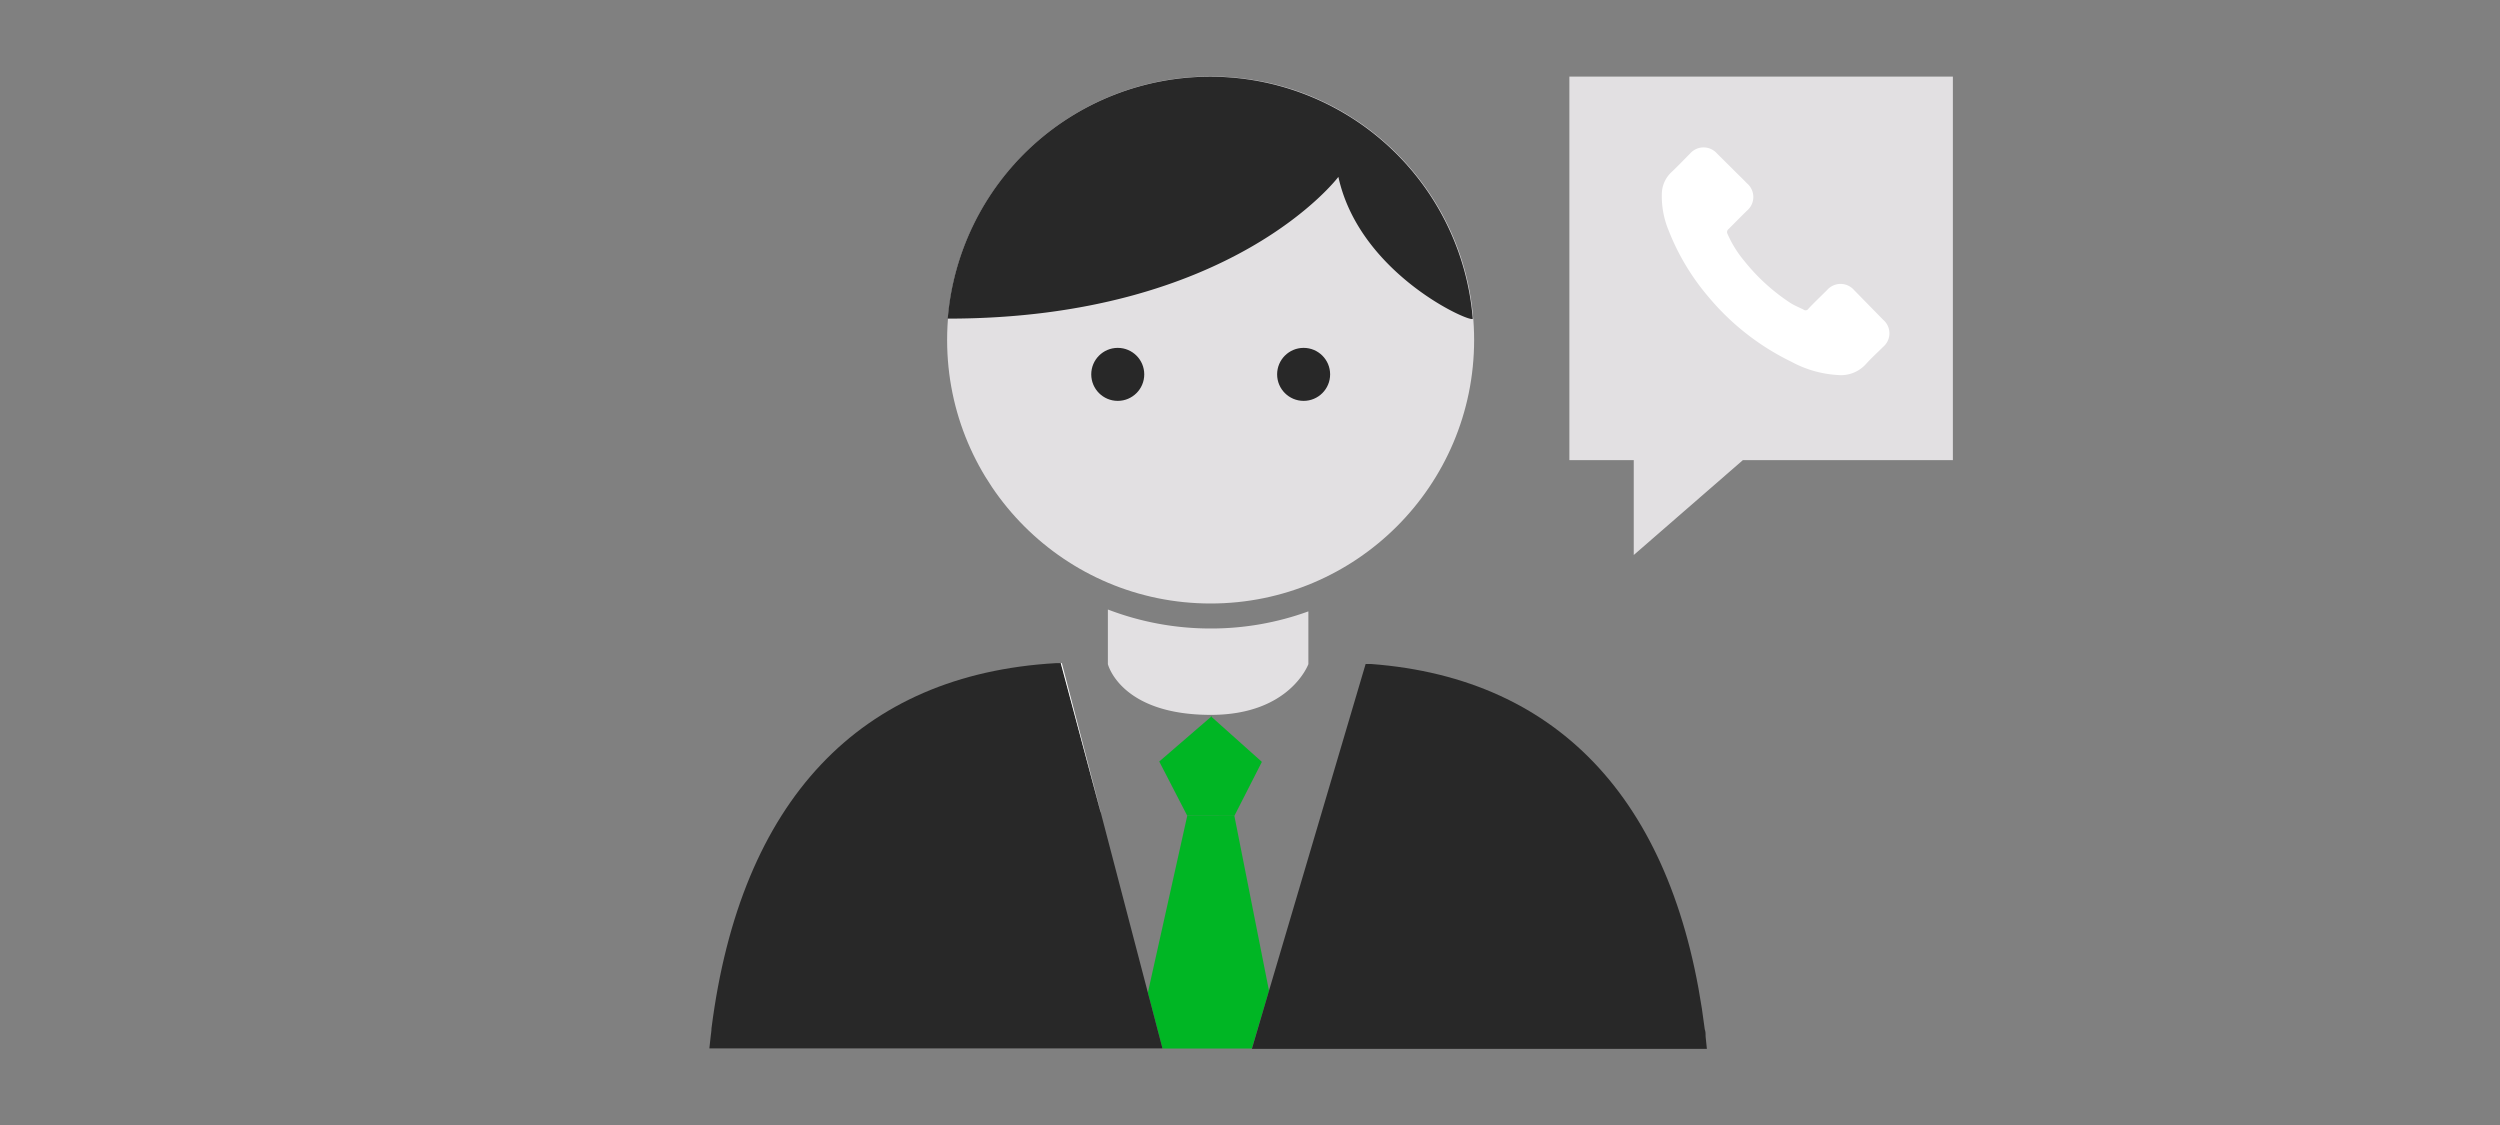
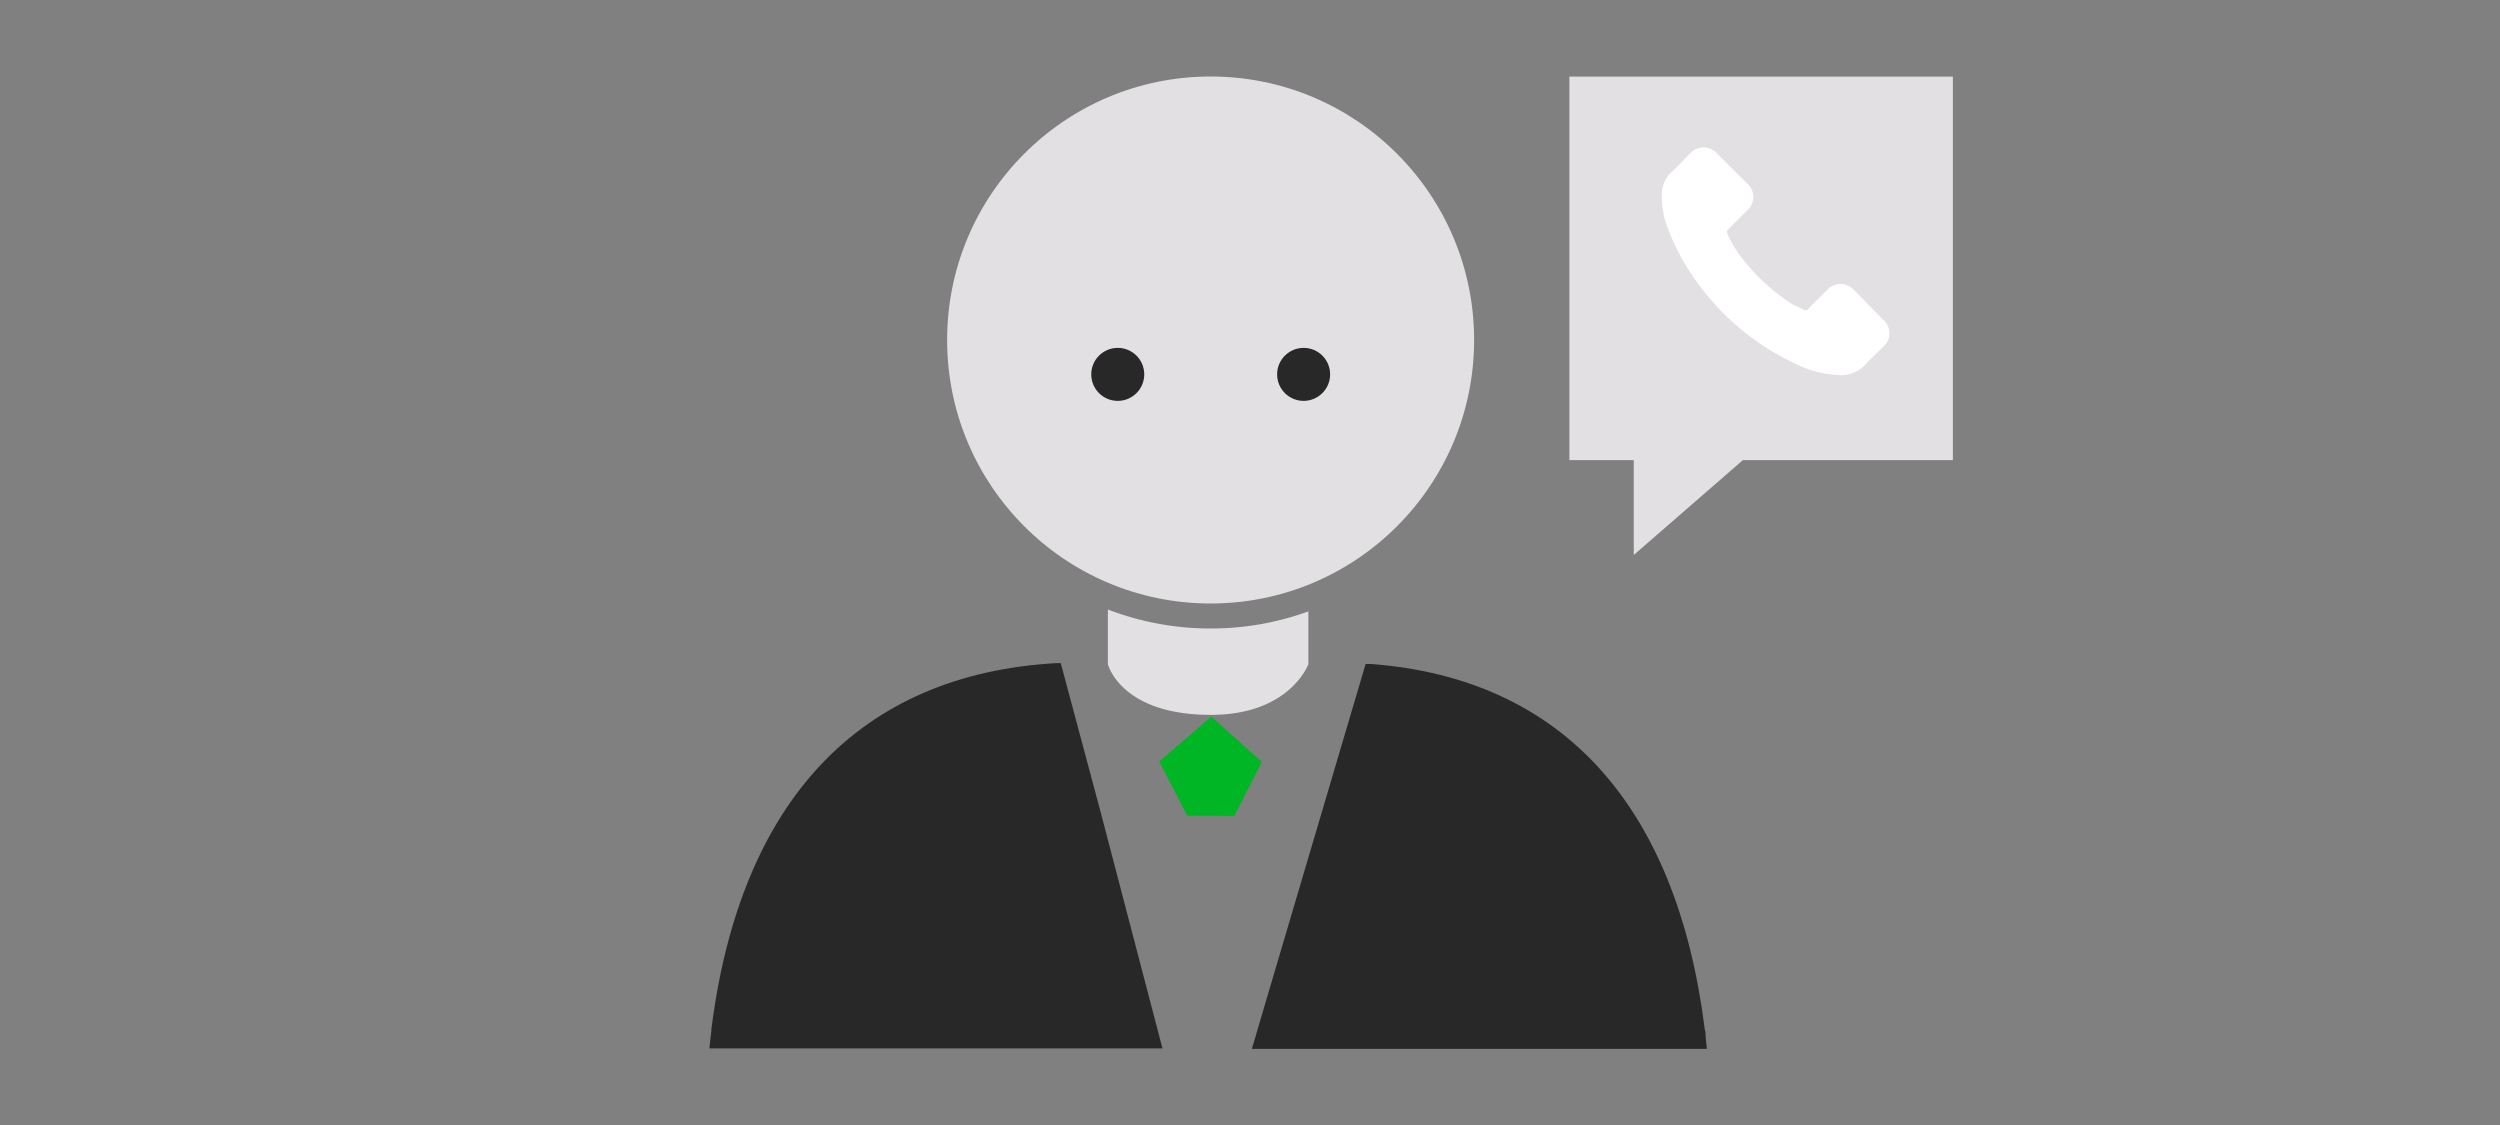
<svg xmlns="http://www.w3.org/2000/svg" id="ART_WORKS" data-name="ART WORKS" viewBox="0 0 200 90">
  <rect x="0" y="0" width="200" height="90" fill="#808080" stroke="none" />
  <title>wellCallYou_wealth</title>
  <polygon points="125.55 6.13 125.55 36.81 130.7 36.81 130.7 44.4 139.43 36.81 156.23 36.81 156.23 6.13 125.55 6.13" style="fill:#e2e0e2" />
  <path id="SOLID" d="M150.65,25.58a1.42,1.42,0,0,1,0,2.17c-.46.46-.94.89-1.38,1.38A2.69,2.69,0,0,1,147,30a8.83,8.83,0,0,1-3.69-1.06,20,20,0,0,1-6.6-5.15,18.71,18.71,0,0,1-3.23-5.38,7.11,7.11,0,0,1-.53-3,2.42,2.42,0,0,1,.77-1.64c.51-.48,1-1,1.49-1.49a1.43,1.43,0,0,1,2.15,0l1.21,1.2c.38.39.79.77,1.18,1.18a1.43,1.43,0,0,1,0,2.2c-.49.48-1,1-1.47,1.47a.3.3,0,0,0-.08.38,8.9,8.9,0,0,0,1.33,2.15,15.73,15.73,0,0,0,3.74,3.4c.31.19.65.33,1,.5a.27.27,0,0,0,.41-.07c.48-.51,1-1,1.49-1.49a1.43,1.43,0,0,1,2.15,0Z" style="fill:#fff" />
  <polygon points="88.06 64.97 91.83 79.41 94.98 65.26 92.74 60.92 88.06 64.97" style="fill:none" />
-   <polygon points="98.75 65.27 94.98 65.26 91.83 79.41 93 83.88 100.15 83.88 101.52 79.26 98.75 65.27" style="fill:#00b624" />
-   <polygon points="96.96 57.28 96.84 57.28 96.9 57.33 96.96 57.28" style="fill:#00b624" />
  <polygon points="92.74 60.92 94.98 65.26 98.75 65.27 100.95 60.95 96.9 57.33 92.74 60.92" style="fill:#00b624" />
  <path d="M136.45,82.93c0-.2,0-.4-.07-.59-2.25-18-11.48-28.07-26.69-29.22l-.44,0-7.74,26.17-1.36,4.62h36.4Z" style="fill:#282828" />
  <path d="M93,83.88l-1.17-4.47L88.06,65h0L84.86,53.05l-.36,0c-15.72.89-25.26,11-27.58,29.21,0,.23-.05.46-.07.69l-.1.92H93Z" style="fill:#282828" />
-   <polygon points="88.06 64.97 85.06 53.48 84.95 53.05 84.86 53.05 88.05 64.98 88.06 64.97" style="fill:#fff" />
  <path d="M96.85,50.28a22.9,22.9,0,0,1-8.22-1.52v4.37s1,4.06,8.24,4.06c6.33,0,7.8-4.06,7.8-4.06V48.91A22.76,22.76,0,0,1,96.85,50.28Z" style="fill:#e2e0e2" />
  <circle cx="96.85" cy="27.2" r="21.08" style="fill:#e2e0e2" />
  <circle cx="89.42" cy="29.95" r="2.12" style="fill:#282828" />
  <circle cx="104.29" cy="29.95" r="2.12" style="fill:#282828" />
-   <path d="M107.07,14.15s-8.5,11.34-31.25,11.34a21.07,21.07,0,0,1,42,0C117.85,25.93,108.78,22,107.07,14.15Z" style="fill:#282828" />
</svg>